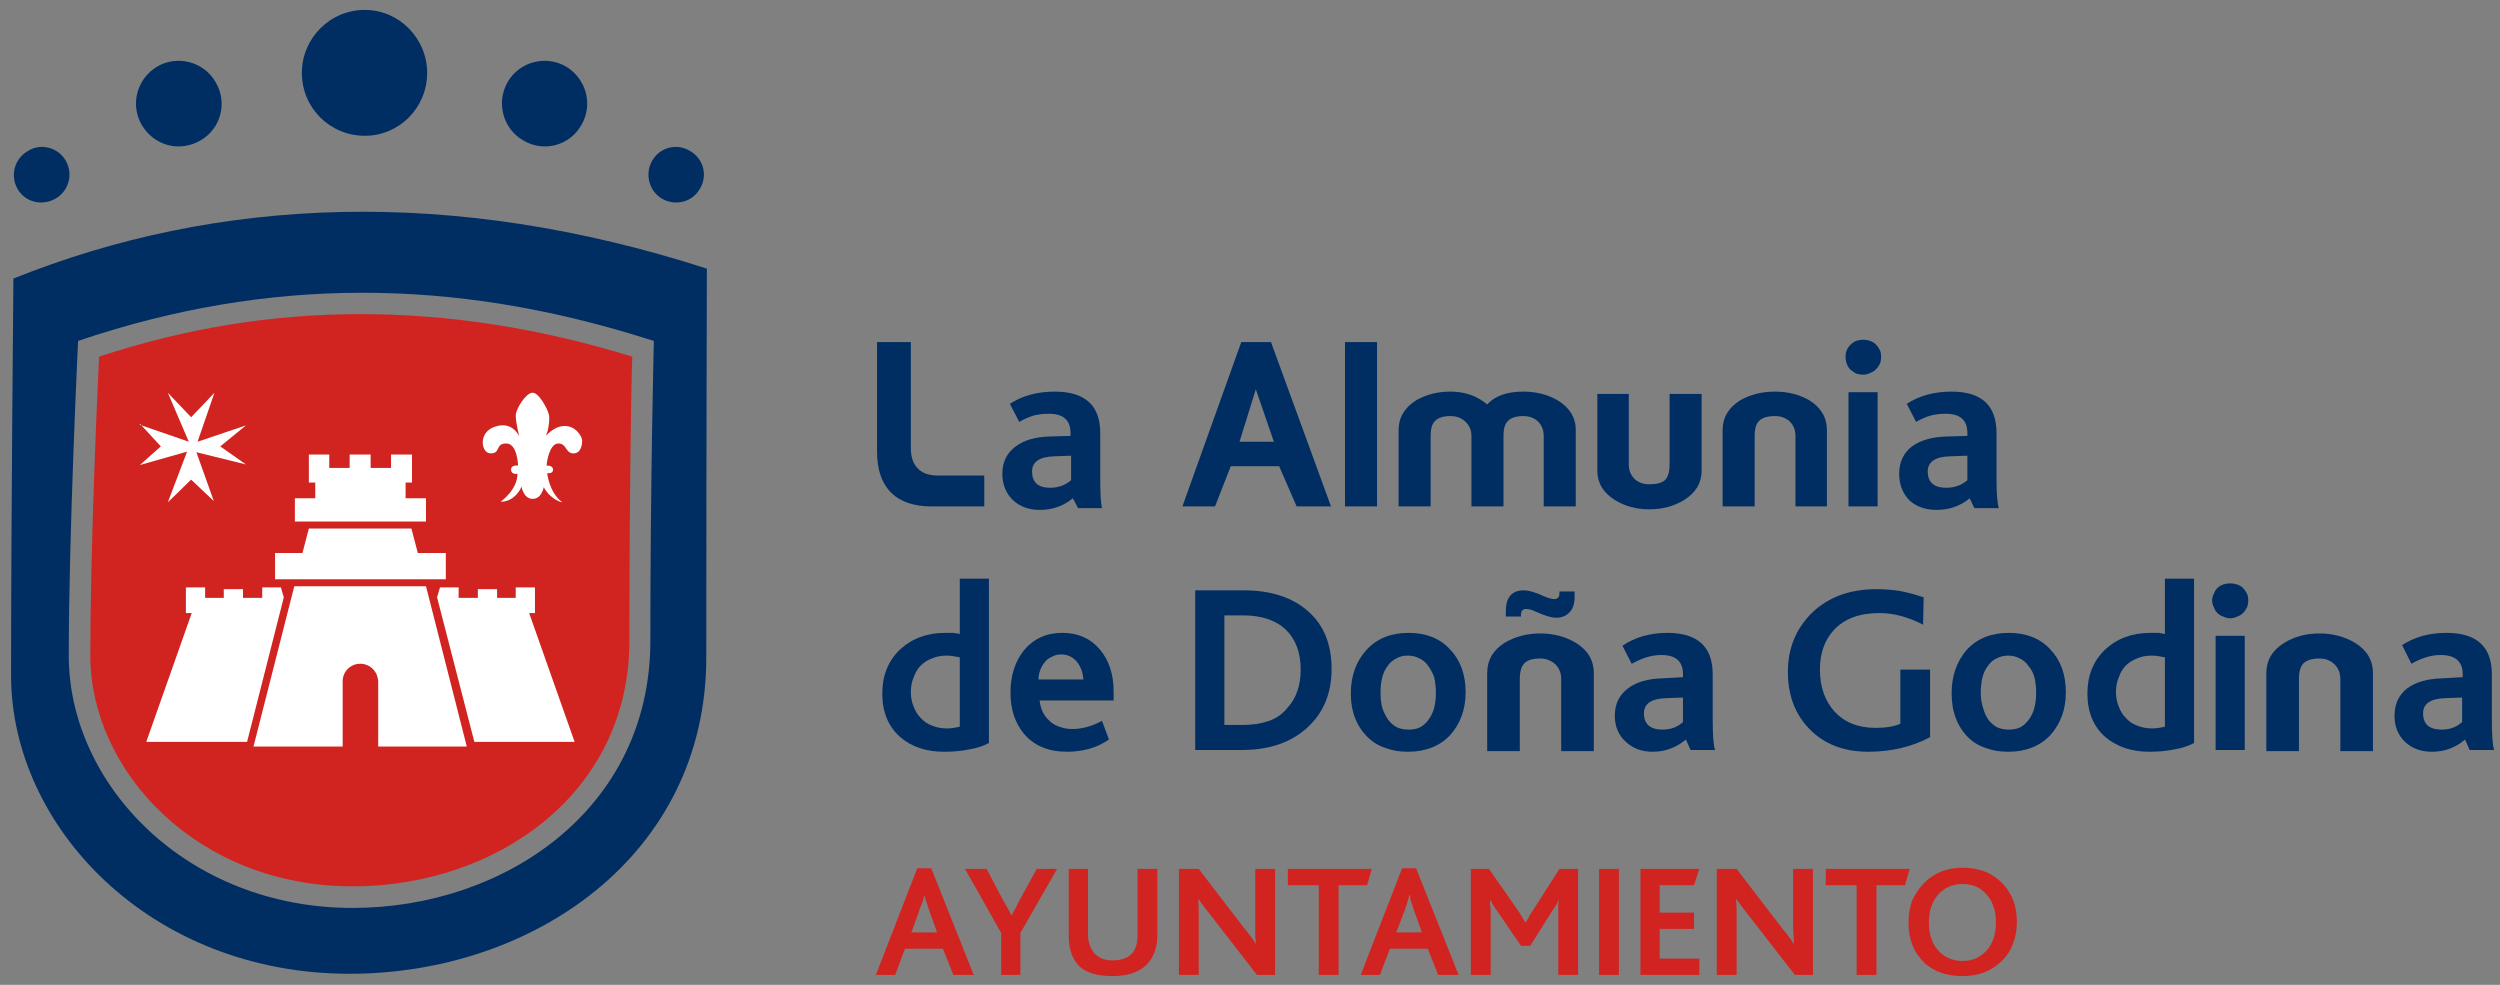
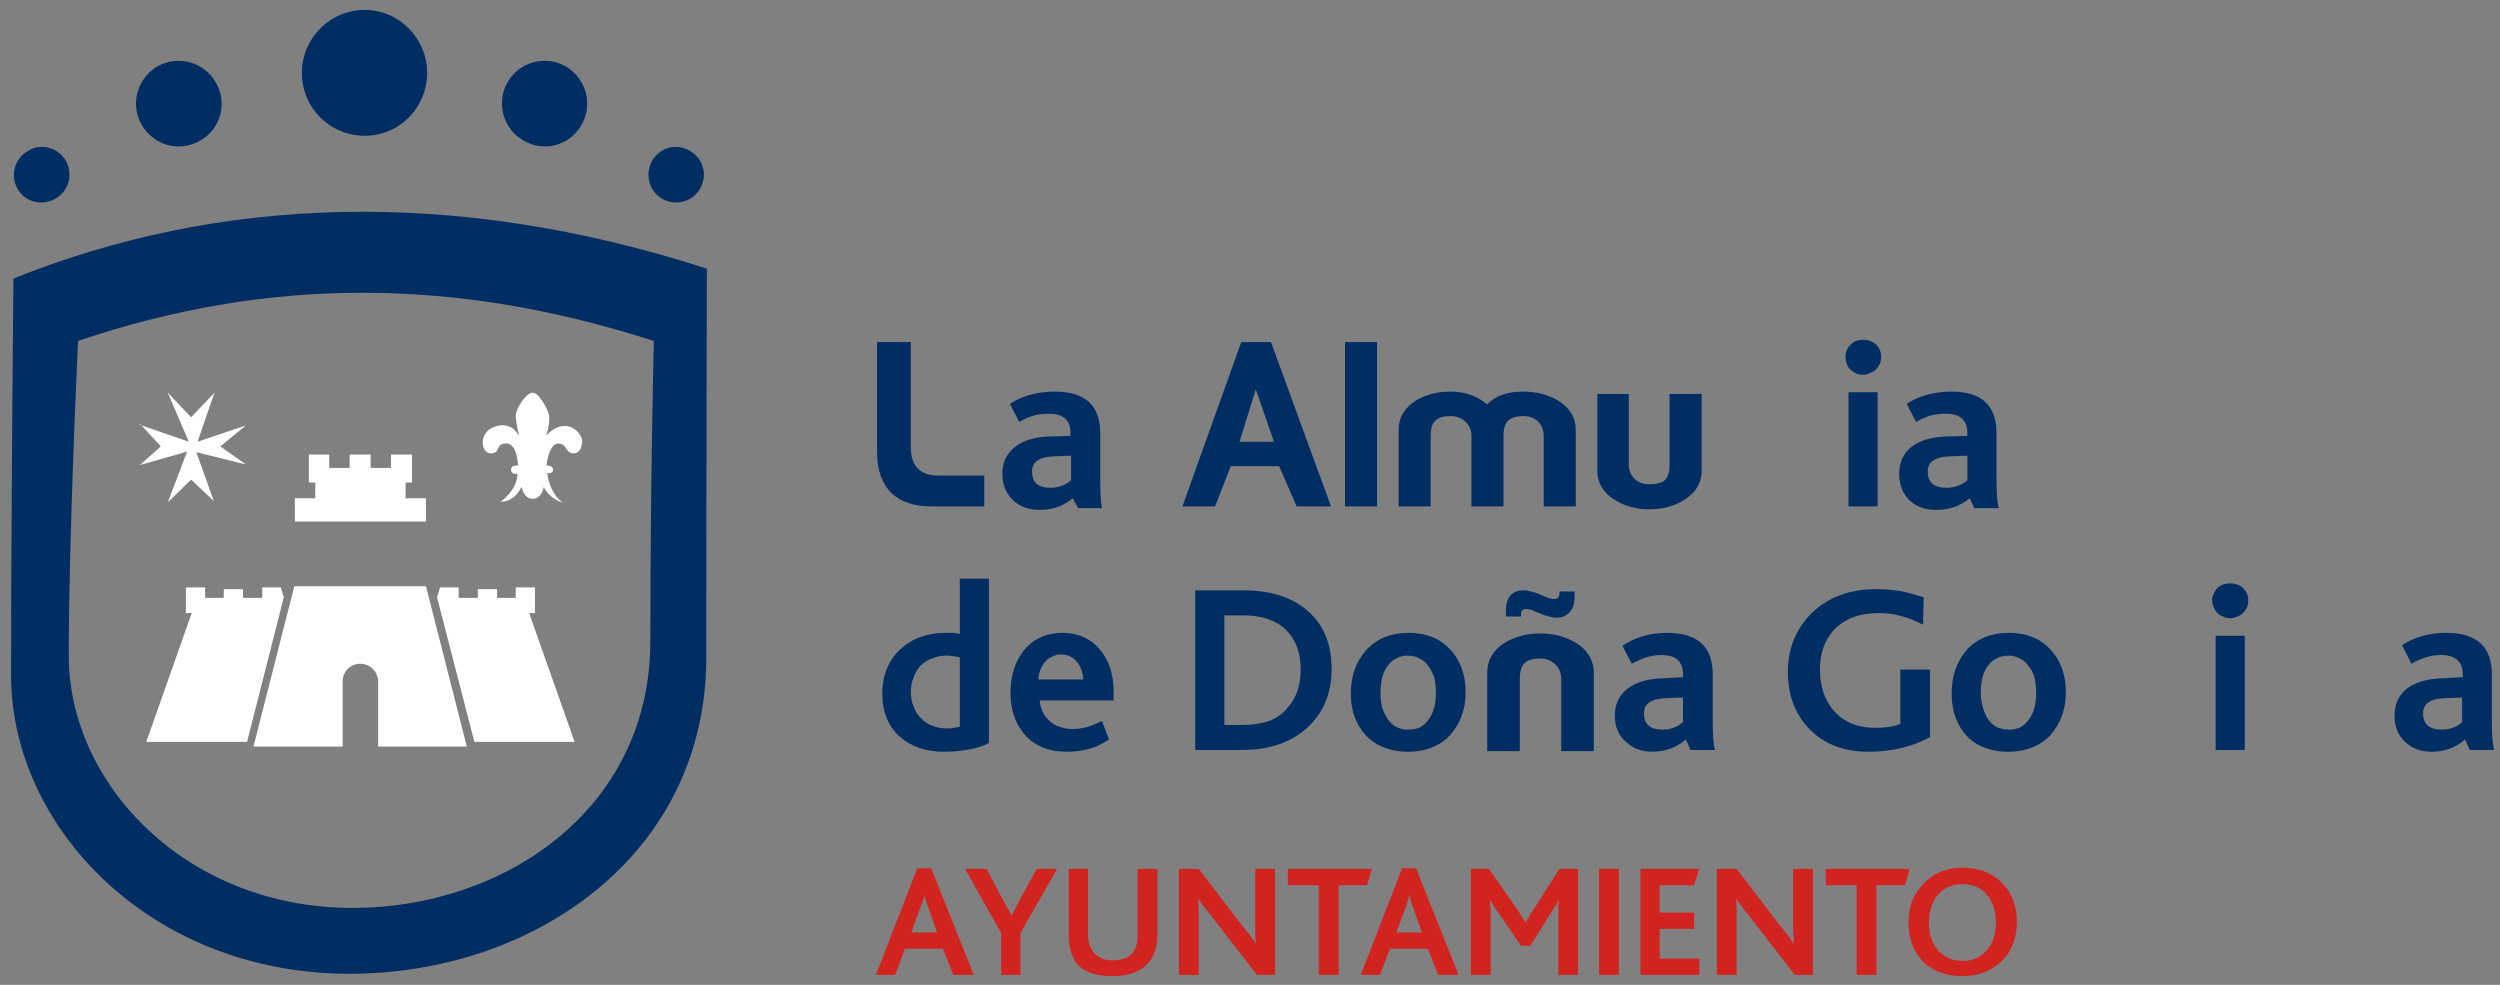
<svg xmlns="http://www.w3.org/2000/svg" version="1.2" viewBox="0 0 429 169" width="429" height="169">
  <rect x="0" y="0" width="429" height="169" fill="#808080" stroke="none" />
  <title>logo-blanco-rojo-horizontal-ayuntamiento-svg</title>
  <style>
		.s0 { fill: #002e63 } 
		.s1 { fill: #d12421 } 
		.s2 { fill: #ffffff } 
	</style>
  <g id="Primer plano">
-     <path id="&lt;Path&gt;" class="s0" d="m407.2 128.9h-5.6v-12.4q0-1.5-1-2.5-1-1-2.6-1-1.8 0-2.7 0.8-0.8 0.8-0.8 2.7v12.4h-5.6v-13.4q0-3.3 3.1-5.2 2.6-1.6 6-1.6 3.4 0 6.1 1.6 3.1 1.9 3.1 5.2z" />
    <path id="&lt;Compound Path&gt;" fill-rule="evenodd" class="s0" d="m169.7 127.5q-1.5 0.8-3.4 1.1-1.9 0.4-4.3 0.4-4.6 0-7.5-2.5-3.1-2.7-3.1-7.5 0-4.6 3-7.5 3.1-2.9 7.8-2.9 0.8 0 1.4 0 0.7 0.1 1.1 0.2v-9.5h5zm-5-14.7q-0.6-0.1-1.1-0.2-0.6-0.1-1.2-0.1-1.4 0-2.5 0.5-1.1 0.4-1.9 1.2-0.8 0.8-1.2 2-0.5 1.1-0.5 2.6 0 1.3 0.5 2.5 0.4 1.1 1.2 1.9 0.8 0.9 1.9 1.3 1.2 0.5 2.6 0.5 0.6 0 1.2-0.1 0.5-0.1 1-0.2z" />
    <path id="&lt;Compound Path&gt;" fill-rule="evenodd" class="s0" d="m178.4 120.2q0.1 1 0.5 1.9 0.4 0.9 1.2 1.6 0.7 0.7 1.7 1 1 0.4 2.2 0.4 2.5 0 5.1-1.4l1.2 3.2q-1.6 1.1-3.4 1.6-1.8 0.5-3.8 0.5-4.8 0-7.4-3.1-2.3-2.8-2.3-7 0-4.4 2.3-7.3 2.5-3 6.6-3 4 0 6.4 2.8 2.4 2.8 2.4 7.3v1.5zm7.5-3.6q-0.1-1.7-1-2.9-1.1-1.4-2.8-1.4-0.9 0-1.6 0.4-0.7 0.3-1.2 0.9-0.5 0.6-0.8 1.4-0.3 0.8-0.3 1.6z" />
    <path id="&lt;Compound Path&gt;" fill-rule="evenodd" class="s0" d="m228.5 114.8q0 6.2-4.1 10-4.2 3.9-11.3 3.9h-8v-27.4h8.3q7.2 0 11.3 3.8 3.8 3.5 3.8 9.7zm-5.3 0.1q0-4.3-2.5-6.8-2.6-2.5-7.4-2.5h-3.2v18.8h3.2q2.5 0 4.5-0.7 1.9-0.7 3.1-2.2 2.3-2.5 2.3-6.6z" />
    <path id="&lt;Compound Path&gt;" fill-rule="evenodd" class="s0" d="m251.5 118.8q0 4.4-2.7 7.4-2.7 2.8-7.2 2.8-2.1 0-3.7-0.6-1.7-0.5-3-1.7-3.1-2.9-3.1-7.7 0-4.5 2.7-7.5 2.7-2.9 7.2-2.9 4.5 0 7.1 2.8 2.7 2.8 2.7 7.4zm-5.1 0.1q0-1.5-0.3-2.7-0.4-1.1-1-1.9-0.6-0.9-1.5-1.3-0.9-0.5-2-0.5-1.2 0-2 0.5-0.9 0.4-1.5 1.3-0.6 0.8-0.9 1.9-0.3 1.2-0.3 2.7 0 1.4 0.3 2.6 0.4 1.1 1 2 0.6 0.8 1.5 1.3 0.9 0.4 2 0.4 1.2 0 2-0.4 0.9-0.5 1.5-1.4 1.2-1.6 1.2-4.5z" />
    <g id="&lt;Group&gt;">
      <path id="&lt;Path&gt;" class="s0" d="m273.5 128.9h-5.6v-12.4q0-1.5-1-2.5-1.1-1-2.6-1-1.9 0-2.7 0.8-0.8 0.8-0.8 2.7v12.4h-5.6v-13.4q0-3.3 3-5.2 2.7-1.6 6.1-1.6 3.4 0 6.1 1.6 3.1 1.9 3.1 5.2z" />
      <path id="&lt;Path&gt;" class="s0" d="m270.2 102.5q0 1.6-0.8 2.5-0.9 1-2.3 1-1 0-2.5-0.6l-1-0.4q-0.6-0.3-1-0.4-0.5-0.1-0.7-0.1-0.9 0-0.9 1v0.3h-2.6v-0.9q0-3.6 3.1-3.6 0.9 0 2.5 0.6l0.9 0.4q0.7 0.3 1.1 0.4 0.5 0.1 0.7 0.1 0.9 0 0.9-1v-0.3h2.6z" />
    </g>
    <path id="&lt;Compound Path&gt;" fill-rule="evenodd" class="s0" d="m290.1 128.7l-0.8-1.8q-2.5 2.1-5.7 2.1-2.8 0-4.6-1.7-1.9-1.7-1.9-4.5 0-3 2.3-4.7 2.1-1.6 5.9-1.7l3.5-0.2v-0.5q0-3.3-3.7-3.3-1.3 0-2.6 0.4-1.2 0.4-2.5 1.1l-1.6-3.1q3.3-2.2 7.7-2.2 7.8 0 7.8 7.1v7.8q0 4 0.4 5.2zm-1.3-9l-2.8 0.1q-3.9 0.1-3.9 2.6 0 2.8 3.2 2.8 2.1 0 3.5-1.3z" />
    <path id="&lt;Compound Path&gt;" class="s0" d="m331.2 126.5q-4.7 2.5-10.6 2.5-6.3 0-10.1-3.9-3.7-3.8-3.7-9.8 0-6.1 4.2-10.2 4.2-4 11-4 2 0 4 0.3 2 0.4 4.1 1.1l-0.1 4.7q-1.9-1-3.8-1.5-1.8-0.5-3.7-0.5-5.1 0-7.8 2.9-2.4 2.6-2.4 6.8 0 4.4 2.5 7.2 2.6 2.8 7 2.8 2.7 0 4.3-0.7v-9.3h5.1z" />
    <path id="&lt;Compound Path&gt;" fill-rule="evenodd" class="s0" d="m354.5 118.8q0 4.4-2.7 7.4-2.7 2.8-7.2 2.8-2.1 0-3.7-0.6-1.7-0.5-3-1.7-3-2.9-3-7.7 0-4.5 2.6-7.5 2.7-2.9 7.2-2.9 4.5 0 7.1 2.8 2.7 2.8 2.7 7.4zm-5.1 0.1q0-1.5-0.3-2.7-0.3-1.1-1-1.9-0.6-0.9-1.5-1.3-0.9-0.5-2-0.5-1.1 0-2 0.5-0.9 0.4-1.5 1.3-0.6 0.8-0.9 1.9-0.3 1.2-0.3 2.7 0 1.4 0.4 2.6 0.3 1.1 0.9 2 0.6 0.8 1.5 1.3 0.9 0.4 2 0.4 1.2 0 2-0.4 0.9-0.5 1.5-1.4 1.2-1.6 1.2-4.5z" />
-     <path id="&lt;Compound Path&gt;" fill-rule="evenodd" class="s0" d="m376.5 127.5q-1.5 0.8-3.4 1.1-1.9 0.4-4.3 0.4-4.5 0-7.5-2.5-3.1-2.7-3.1-7.5 0-4.6 3-7.5 3.1-2.9 7.8-2.9 0.8 0 1.4 0 0.7 0.1 1.1 0.2v-9.5h5zm-5-14.7q-0.6-0.1-1.1-0.2-0.6-0.1-1.2-0.1-1.4 0-2.5 0.5-1.1 0.4-1.9 1.2-0.8 0.8-1.2 2-0.5 1.1-0.5 2.6 0 1.3 0.5 2.5 0.4 1.1 1.2 1.9 0.8 0.9 1.9 1.3 1.2 0.5 2.6 0.5 0.6 0 1.2-0.1 0.5-0.1 1-0.2z" />
    <path id="&lt;Compound Path&gt;" class="s0" d="m385.8 103q0 0.7-0.2 1.2-0.3 0.6-0.7 1-0.4 0.4-1 0.6-0.6 0.3-1.2 0.3-0.6 0-1.2-0.3-0.6-0.2-1-0.6-0.4-0.4-0.6-1-0.3-0.5-0.3-1.2 0-0.6 0.3-1.1 0.2-0.6 0.6-1 0.4-0.4 1-0.6 0.6-0.2 1.2-0.2 0.6 0 1.2 0.2 0.6 0.2 1 0.6 0.4 0.4 0.7 1 0.2 0.5 0.2 1.1zm-5.6 6.1h5v19.6h-5z" />
    <g id="&lt;Group&gt;">
      <path id="&lt;Path&gt;" class="s0" d="m168.9 86.9h-9.1c-5.7 0-9.3-2.9-9.3-9.4v-18.8h5.8v18.2c0 3 1.6 4.7 4.6 4.7 1.4 0 8 0 8 0z" />
      <path id="&lt;Compound Path&gt;" fill-rule="evenodd" class="s0" d="m228.4 86.9h-5.9l-3-6.9h-8.3l-2.7 6.9h-5.6l10.1-28.2h5.1zm-9.8-11.1l-3.1-9-2.8 9z" />
-       <path id="&lt;Path&gt;" class="s0" d="m313.5 86.9h-5.4v-12.1q0-1.5-1-2.5-1-0.9-2.5-0.9-1.9 0-2.7 0.8-0.8 0.7-0.8 2.6v12.1h-5.5v-13.1q0-3.2 3-5.1 2.6-1.5 6-1.5 3.3 0 5.9 1.5 3 1.9 3 5.1z" />
      <path id="&lt;Path&gt;" class="s0" d="m292 80.8q0 3.1-3 5-2.6 1.6-6 1.6-3.3 0-5.9-1.6-3-1.9-3-5v-13.2h5.4v12.1q0 1.5 1 2.5 1 0.9 2.5 0.9 1.9 0 2.7-0.7 0.8-0.8 0.8-2.7v-12.1h5.5z" />
      <path id="&lt;Path&gt;" class="s0" d="m270.4 86.9h-5.5v-12.1q0-1.5-1-2.5-1-0.9-2.5-0.9-1.8 0-2.6 0.8-0.8 0.7-0.8 2.6v12.1h-5.5v-12.1q0-1.5-1.1-2.5-1-0.9-2.5-0.9-1.8 0-2.6 0.8-0.8 0.7-0.8 2.6v12.1h-5.5v-13.1q0-3.2 3-5.1 2.6-1.5 5.9-1.5 3.7 0 6.3 2.2 2-2.2 6.2-2.2 3.3 0 5.9 1.5 3.1 1.9 3.1 5.1z" />
      <path id="&lt;Path&gt;" class="s0" d="m230.8 58.7h5.5v28.2h-5.5z" />
      <path id="&lt;Compound Path&gt;" fill-rule="evenodd" class="s0" d="m338.8 87.2l-0.8-1.7q-2.4 2-5.7 2-2.8 0-4.6-1.6-1.8-1.8-1.8-4.6 0-3 2.2-4.7 2.2-1.6 6-1.7l3.5-0.1v-0.5q0-3.3-3.7-3.3-1.4 0-2.6 0.3-1.3 0.4-2.5 1.1l-1.6-3.1q3.2-2.1 7.7-2.1 7.7 0 7.7 7.1v7.7q0 4 0.4 5.2zm-1.2-9l-2.9 0.1q-3.9 0.1-3.9 2.6 0 2.8 3.2 2.8 2.1 0 3.6-1.3z" />
      <path id="&lt;Compound Path&gt;" fill-rule="evenodd" class="s0" d="m185 87.2l-0.9-1.7q-2.4 2-5.7 2-2.7 0-4.5-1.6-1.9-1.8-1.9-4.6 0-3 2.3-4.7 2.1-1.6 5.9-1.7l3.5-0.1v-0.5q0-3.3-3.7-3.3-1.4 0-2.6 0.3-1.3 0.4-2.5 1.1l-1.6-3.1q3.2-2.1 7.7-2.1 7.8 0 7.8 7.1v7.7q0 4 0.3 5.2zm-1.2-9l-2.8 0.1q-3.9 0.1-3.9 2.6 0 2.8 3.1 2.8 2.1 0 3.6-1.3z" />
      <path id="&lt;Compound Path&gt;" class="s0" d="m322.8 61.2q0 0.7-0.2 1.2-0.3 0.6-0.7 1-0.4 0.4-1 0.6-0.5 0.3-1.2 0.3-0.6 0-1.2-0.2-0.5-0.3-1-0.7-0.4-0.4-0.6-1-0.2-0.5-0.2-1.2 0-0.6 0.2-1.1 0.2-0.5 0.6-0.9 0.5-0.5 1-0.7 0.6-0.2 1.2-0.2 0.7 0 1.2 0.2 0.6 0.2 1 0.6 0.4 0.4 0.7 1 0.2 0.5 0.2 1.1zm-5.6 6.1h5v19.6h-5z" />
    </g>
    <path id="&lt;Compound Path&gt;" fill-rule="evenodd" class="s0" d="m423.8 128.7l-0.8-1.8q-2.4 2.1-5.7 2.1-2.8 0-4.6-1.7-1.8-1.7-1.8-4.5 0-3 2.2-4.7 2.2-1.6 6-1.7l3.5-0.2v-0.5q0-3.3-3.8-3.3-1.3 0-2.5 0.4-1.3 0.4-2.5 1.1l-1.6-3.2q3.2-2.1 7.6-2.1 7.8 0 7.8 7.1v7.8q0 4 0.4 5.2zm-1.3-9l-2.8 0.1q-3.9 0.1-3.9 2.6 0 2.8 3.2 2.8 2.1 0 3.5-1.3z" />
    <g id="&lt;Group&gt;">
      <path id="&lt;Path&gt;" class="s0" d="m62.6 23.3c-6 0-10.8-4.8-10.8-10.8 0-5.9 4.8-10.8 10.8-10.8 5.9 0 10.7 4.9 10.7 10.8 0 6-4.8 10.8-10.7 10.8z" />
      <path id="&lt;Path&gt;" class="s0" d="m99.8 21.4c-2 3.6-6.5 4.8-10 2.7-3.5-2-4.7-6.5-2.7-10 2-3.5 6.5-4.7 10-2.7 3.5 2.1 4.7 6.5 2.7 10z" />
      <path id="&lt;Path&gt;" class="s0" d="m120.1 32.4c-1.3 2.3-4.2 3-6.5 1.7-2.2-1.3-3-4.2-1.7-6.5 1.3-2.3 4.2-3.1 6.5-1.7 2.3 1.3 3.1 4.2 1.7 6.5z" />
      <path id="&lt;Path&gt;" class="s0" d="m24.3 21.4c-2-3.5-0.8-7.9 2.7-10 3.5-2 8-0.8 10 2.7 2.1 3.5 0.9 8-2.6 10-3.6 2.1-8 0.9-10.1-2.7z" />
      <path id="&lt;Path&gt;" class="s0" d="m3 32.4c-1.3-2.3-0.5-5.2 1.8-6.5 2.2-1.4 5.2-0.6 6.5 1.7 1.3 2.3 0.5 5.2-1.8 6.5-2.3 1.3-5.2 0.6-6.5-1.7z" />
      <g id="&lt;Group&gt;">
        <path id="&lt;Compound Path&gt;" fill-rule="evenodd" class="s0" d="m2.3 47.8c35.1-14.1 75.4-15.8 119-1.7 0 0-0.1 32.6-0.1 66.7 0 34-29.8 54.3-61.2 54.3-34.3 0-58.1-25.3-58.1-51.2 0-25.8 0.4-68.1 0.4-68.1zm108.6 10.3c-33-10.4-64.7-10.7-97.5 0.4 0 0-1.6 33.1-1.6 54 0 22.1 20.2 43.3 48.7 43.3 26 0 51.1-16.9 51.1-45.8 0-27.5 0.6-51.5 0.6-51.5z" />
-         <path id="&lt;Path&gt;" class="s1" d="m108.5 61.2q-47.4-14.6-91.5 0c-0.3 6.1-1.5 33-1.5 51.3 0 19.8 18.3 39.6 45 39.6 24.6 0 47.5-15.9 47.5-42.1 0-23.5 0.3-43.5 0.5-48.8z" />
-         <path id="&lt;Path&gt;" class="s2" d="m76.5 99.4h-29.3v-4.5h4.7l1.1-4.2h17.6l1.1 4.2h4.8z" />
        <path id="&lt;Path&gt;" class="s2" d="m73.1 89.5h-22.5v-4h3.5v-2.7h-1.1v-4.8h3.5v2.3h3.5v-2.3h3.6v2.3h3.5v-2.3h3.6v4.8h-1.1v2.7h3.5z" />
        <path id="&lt;Path&gt;" class="s2" d="m42.4 127.3h-17.3l7.8-22.1h-1v-4.4h3.3v1.8h3.2v-1.5h3.3v1.5h3.3v-1.8h3.2l0.5 1.7z" />
        <path id="&lt;Path&gt;" class="s2" d="m81.4 127.3h17.2l-7.8-22.1h1v-4.4h-3.3v1.8h-3.2v-1.5h-3.3v1.5h-3.3v-1.8h-3.2l-0.5 1.7z" />
        <path id="&lt;Path&gt;" class="s2" d="m80.1 128.1h-15.2v-11.2c-0.1-1.7-1.4-3-3.1-3-1.6 0-3 1.3-3 3v11.2h-15.3l7-27.5h22.6z" />
        <path id="&lt;Path&gt;" class="s2" d="m24 72.9l8.4 2.9-3.6-8.4 4 4.2 4-4.2-2.9 8.4 8.3-2.8-4.4 3.6 4.4 3.1-8.5-2.1 3 8.4-3.9-3.7-4 3.9 3.3-8.7-8.1 2.3 3.6-3.2-3.6-3.9" />
        <path id="&lt;Path&gt;" class="s2" d="m88.9 79.9c0 0-0.1-3.8-2-3.8-2 0-0.9 1.7-2.7 1.7-1.7 0-2.2-3.7 0.8-4.6 3-1 4.1 1.7 4.1 1.7 0 0-0.6-2.4-0.6-3.6 0-1.1 1.7-3.8 2.8-3.9 1.1-0.2 2.7 2.8 2.9 3.8 0.2 1-0.2 3-0.5 3.5-0.2 0.4 1.2-1.6 3.2-1.6 2 0 3 1.9 3 2.5 0 0.5-0.1 2.2-1.5 2.2-1.4 0-1.1-1.7-2.6-1.7-1.5 0-2 3.2-2 3.8 0 0 1.1-0.1 1.1 0.7 0 0.7-0.8 0.6-1 0.6 0 0 0.3 3.3 2.6 5 0 0-1.9-0.3-3.2-2.6 0 0-0.3 2-1.9 2-1.6 0-1.9-2.1-1.9-2.1 0 0-1 2.6-3.6 2.6 0 0 2.9-2 2.9-4.8 0 0-1.1 0.2-1.1-0.7 0-0.9 1.2-0.7 1.2-0.7z" />
      </g>
    </g>
    <g id="&lt;Group&gt;">
      <g id="&lt;Group&gt;">
        <path id="&lt;Compound Path&gt;" fill-rule="evenodd" class="s1" d="m163.6 167.3l-1.8-4.5h-6.5l-1.7 4.5h-3.3l7.1-18.3h2.4l7.3 18.3zm-4.3-11.5q-0.2-0.7-0.4-1.2-0.2-0.6-0.3-1-0.1 0.4-0.2 0.9-0.2 0.6-0.5 1.3l-1.5 4.2h4.4z" />
        <path id="&lt;Compound Path&gt;" class="s1" d="m175.1 160.1v7.2h-3.3v-7.2l-6.2-11h3.7l2.8 5.3q0.5 0.9 0.9 1.6 0.4 0.7 0.6 1.1 0.3-0.7 0.7-1.3 0.3-0.7 0.7-1.4l2.9-5.3h3.5z" />
        <path id="&lt;Compound Path&gt;" class="s1" d="m198.6 160.5q0 3.2-1.9 5.1-2 1.9-5.8 1.9-3.9 0-5.7-1.7-1.8-1.8-1.8-5.2v-11.5h3.3v11.3q0 1 0.3 1.8 0.3 0.8 0.8 1.4 0.5 0.5 1.3 0.9 0.8 0.3 1.8 0.3 4.3 0 4.3-4.2v-11.5h3.4z" />
        <path id="&lt;Compound Path&gt;" class="s1" d="m215.7 167.3l-8.3-10.7q-0.6-0.7-1-1.3-0.5-0.7-0.8-1.1 0.1 0.9 0.1 2.4v10.7h-3.4v-18.2h3.4l7.9 10.3q0.7 0.8 1.1 1.4 0.5 0.6 0.7 1.1h0.1q0-0.4-0.1-1.1 0-0.6 0-1.6v-10.1h3.4v18.2z" />
        <path id="&lt;Compound Path&gt;" class="s1" d="m234.6 151.9h-4.9v15.4h-3.4v-15.4h-5.3v-2.8h14.4z" />
        <path id="&lt;Compound Path&gt;" fill-rule="evenodd" class="s1" d="m246.8 167.3l-1.8-4.5h-6.5l-1.7 4.5h-3.3l7.1-18.3h2.4l7.3 18.3zm-4.3-11.5q-0.2-0.7-0.4-1.2-0.1-0.6-0.2-1h-0.1q0 0.4-0.2 0.9-0.2 0.6-0.4 1.3l-1.6 4.2h4.4z" />
        <path id="&lt;Compound Path&gt;" class="s1" d="m267.4 167.3v-10.8q0-0.6 0-1.1 0-0.5 0.1-0.9h-0.1q-0.1 0.3-0.3 0.7-0.3 0.5-0.8 1.2l-3.7 5.9h-1.6l-4.1-6q-0.2-0.2-0.5-0.7-0.3-0.4-0.6-1.1h-0.1q0 0.4 0 0.9 0.1 0.4 0.1 1v10.9h-3.4v-18.2h3.1l5.1 7.3q0.4 0.6 0.6 1 0.3 0.5 0.6 0.9 0.3-0.5 0.6-1 0.2-0.5 0.6-1l4.6-7.2h3.2v18.2z" />
        <path id="&lt;Compound Path&gt;" class="s1" d="m274.4 149.1h3.4v18.2h-3.4z" />
        <path id="&lt;Compound Path&gt;" class="s1" d="m281.5 167.3v-18.2h10.1l-0.9 2.8h-5.9v4.7h5.9v2.8h-5.9v5.1h6.8v2.8z" />
        <path id="&lt;Compound Path&gt;" class="s1" d="m308 167.3l-8.3-10.7q-0.6-0.7-1-1.3-0.5-0.7-0.8-1.1 0.1 0.9 0.1 2.4v10.7h-3.4v-18.2h3.4l7.9 10.3q0.7 0.8 1.1 1.4 0.5 0.6 0.7 1.1h0.1q0-0.4 0-1.1-0.1-0.6-0.1-1.6v-10.1h3.4v18.2z" />
        <path id="&lt;Compound Path&gt;" class="s1" d="m326.9 151.9h-4.9v15.4h-3.4v-15.4h-5.3v-2.8h14.4z" />
        <path id="&lt;Compound Path&gt;" fill-rule="evenodd" class="s1" d="m346.1 158.2q0 2.1-0.7 3.8-0.6 1.7-2 3-2.6 2.5-6.6 2.5-3.9 0-6.4-2.1-2.9-2.7-2.9-7 0-2.1 0.6-3.8 0.7-1.6 2-3 2.6-2.7 6.7-2.7 4.4 0 7 2.9 2.3 2.5 2.3 6.4zm-3.6 0.1q0-3-1.6-4.8-1.5-1.8-4.1-1.8-2.6 0-4.2 1.8-1.6 1.8-1.6 4.8 0 3 1.6 4.8 1.6 1.8 4.2 1.8 2.5 0 4.1-1.8 1.6-1.8 1.6-4.8z" />
      </g>
    </g>
  </g>
</svg>